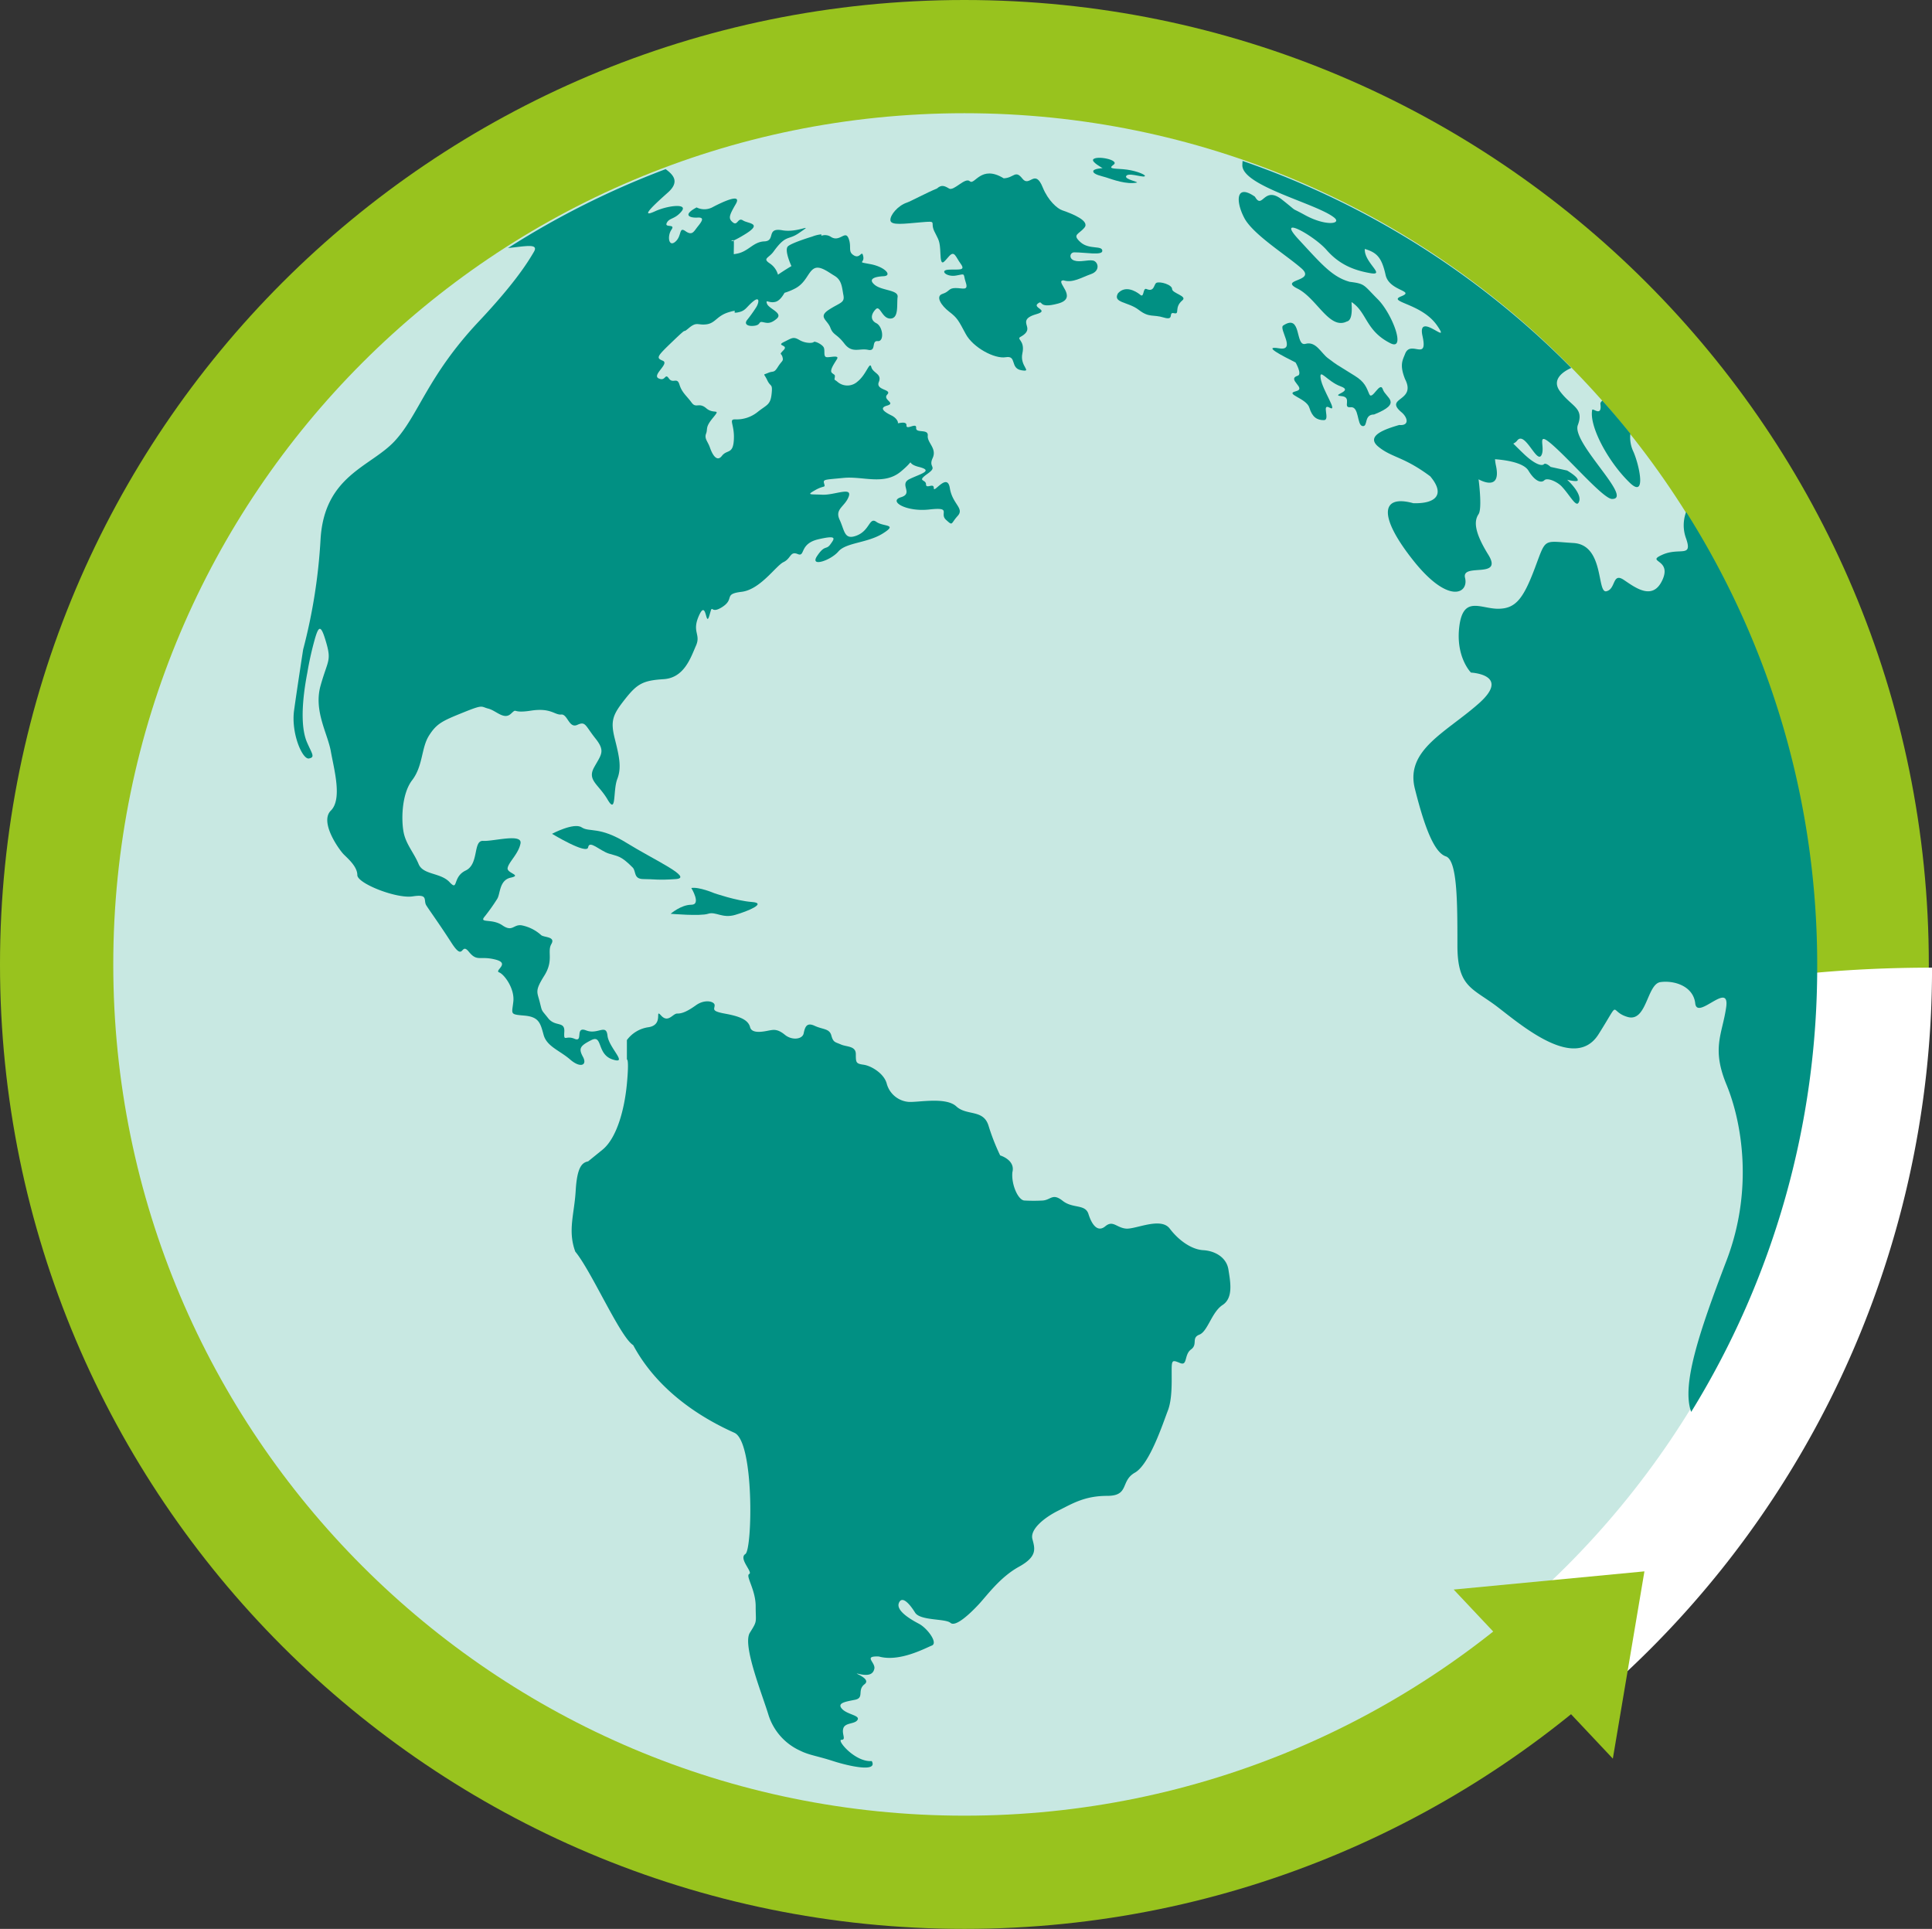
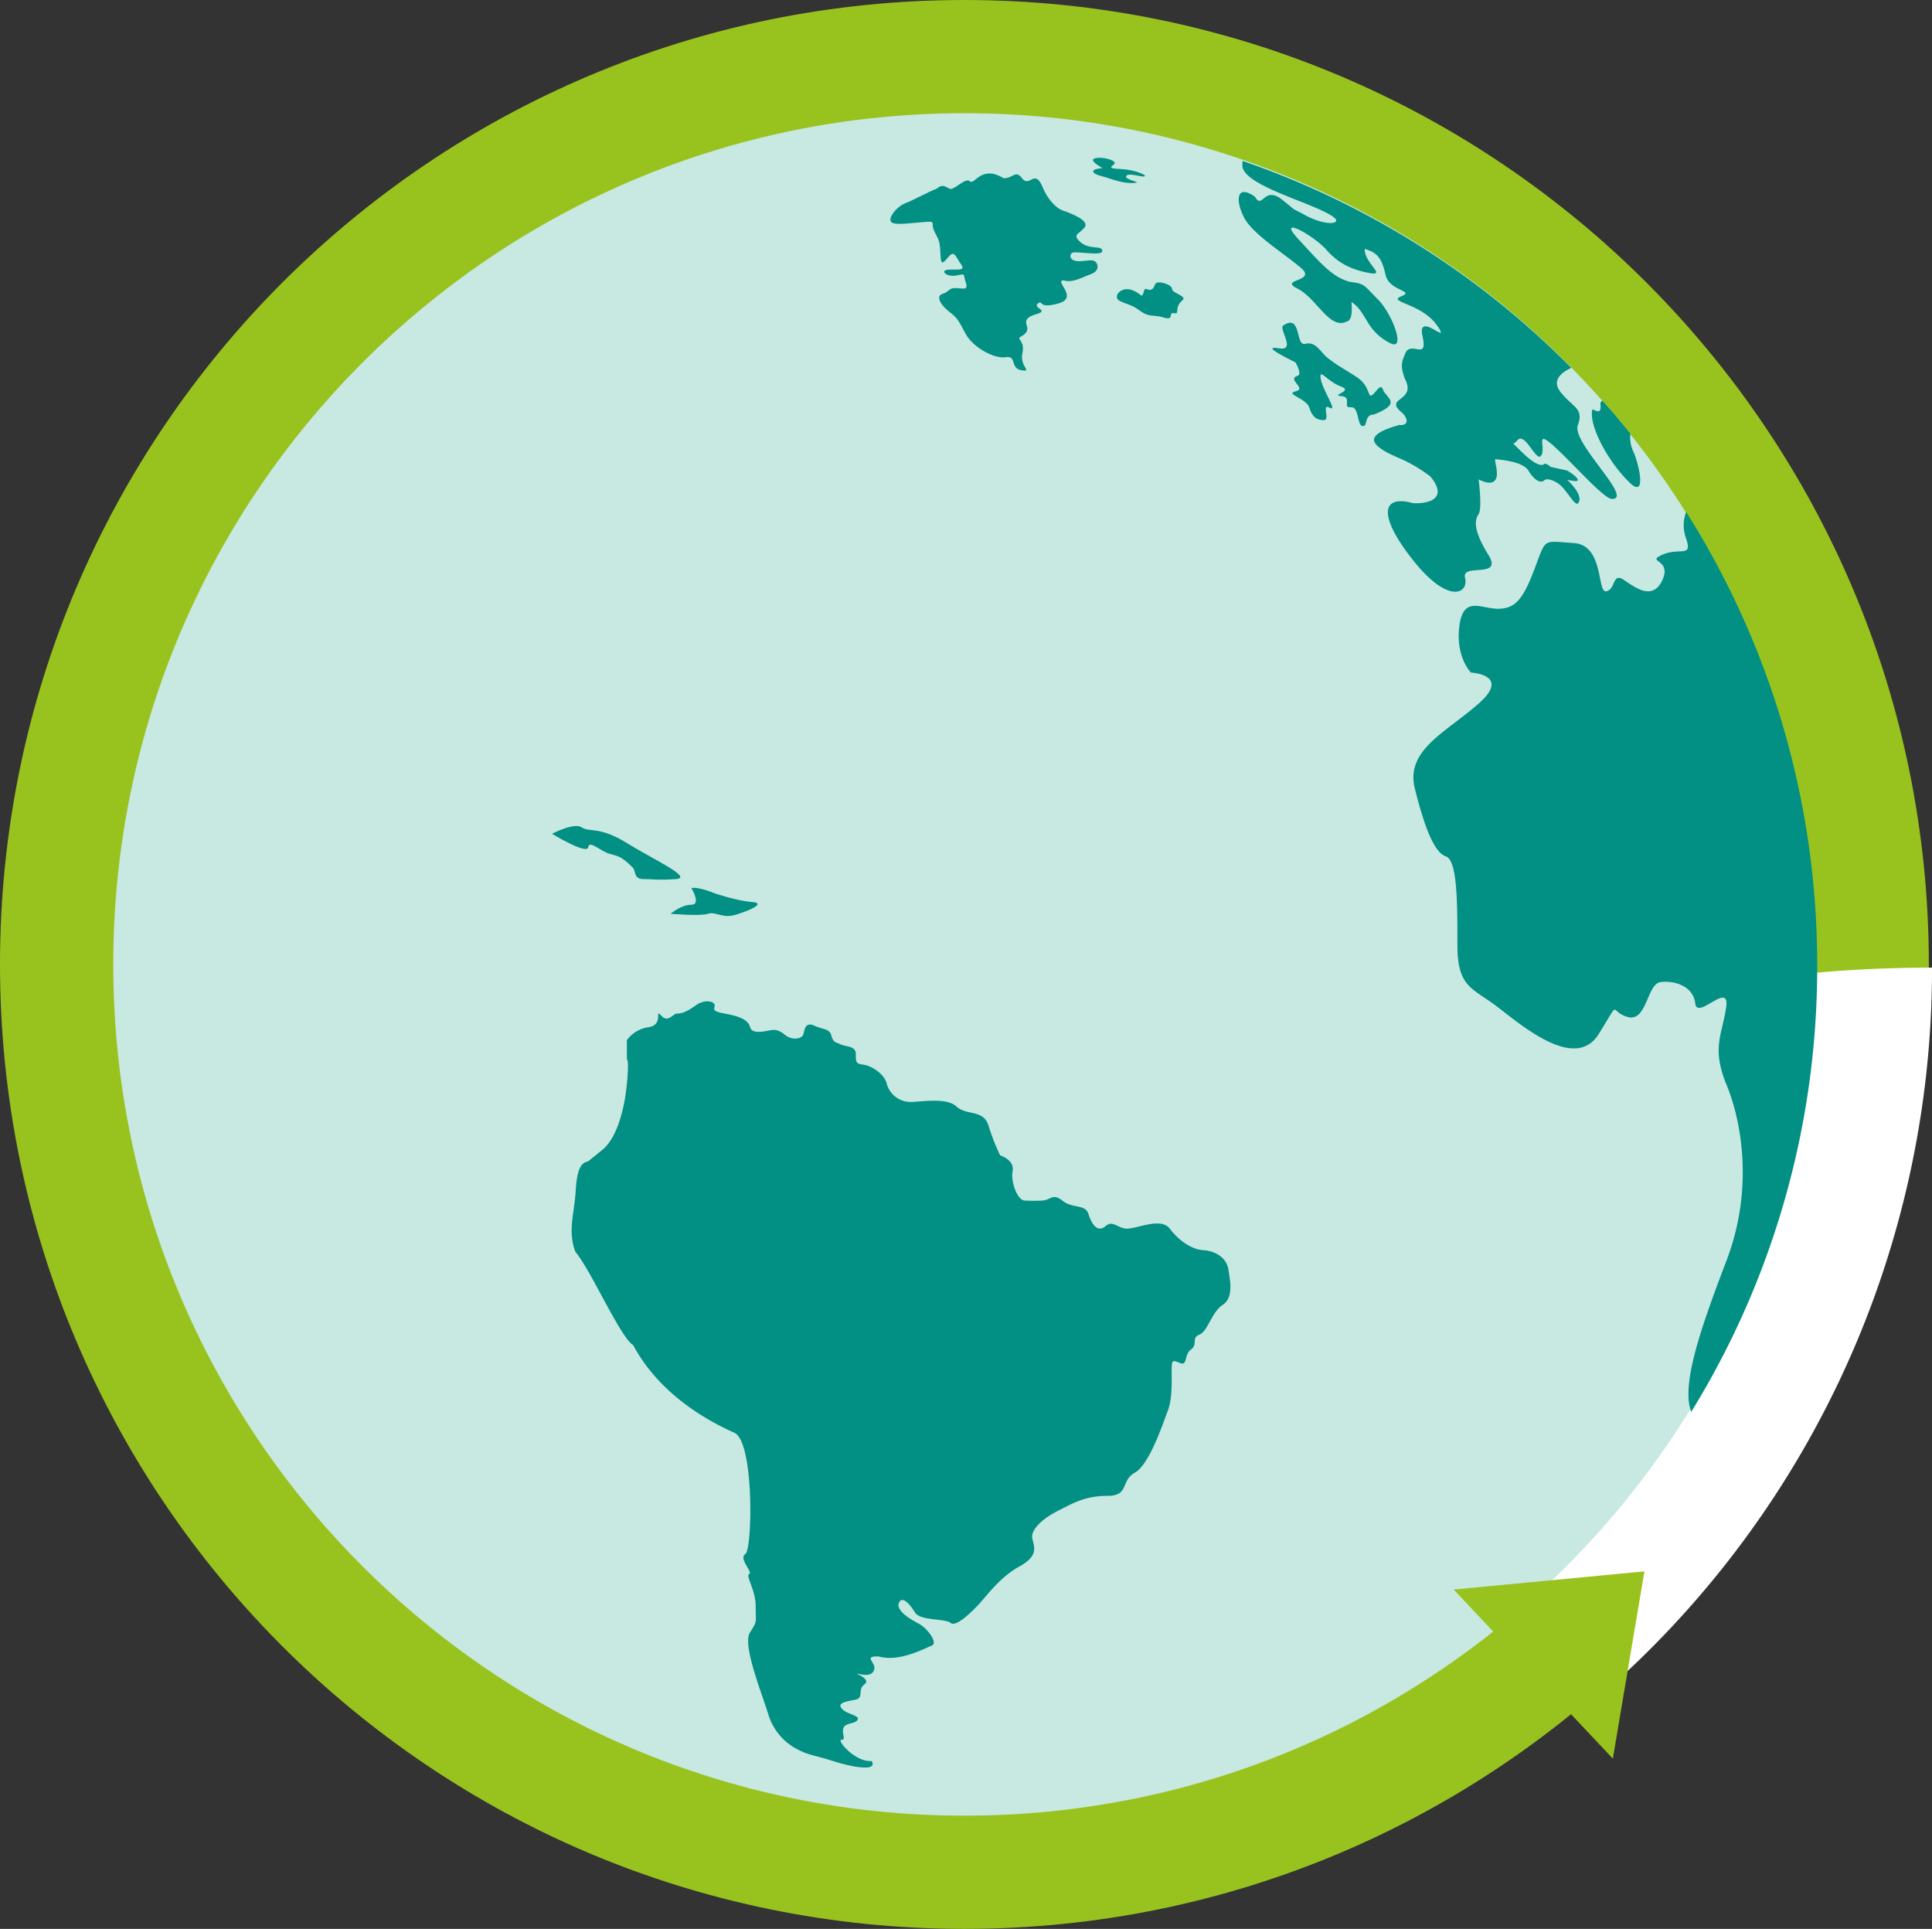
<svg xmlns="http://www.w3.org/2000/svg" id="Ñëîé_1" data-name="Ñëîé 1" viewBox="0 0 620.17 619.15">
  <rect x="0" y="0" width="620.17" height="619.15" fill="#333333" stroke="none" />
  <defs>
    <style>.cls-1{fill:#98c31e;}.cls-2{fill:#fff;}.cls-3{fill:#c8e8e2;}.cls-4{fill:#019083;}</style>
  </defs>
  <path class="cls-1" d="M499.48,143.52c-171,0-309.57,138.6-309.57,309.57s138.6,309.57,309.57,309.57,309.58-138.6,309.58-309.57S670.46,143.52,499.48,143.52Z" transform="translate(-189.91 -143.52)" />
  <path class="cls-2" d="M696.15,694.06A309,309,0,0,0,810.09,454.12C658.5,454.12,546.79,530.81,696.15,694.06Z" transform="translate(-189.91 -143.52)" />
  <path class="cls-3" d="M499.5,726.32c-150.91,0-273.23-122.32-273.23-273.23S348.59,179.86,499.5,179.86,772.73,302.19,772.73,453.09,650.4,726.32,499.5,726.32Z" transform="translate(-189.91 -143.52)" />
  <g id="Layer_2" data-name="Layer 2">
-     <path class="cls-4" d="M494.81,300.21c-.82-5.18-5.17,1.87-5.15,0s-2.5.41-2.5-1.24-3.11-.83.41-3.32.24-1.91,1.71-5.07-1.79-4.91-1.56-7.23-3.88-.62-3.73-2.49-3.18.86-3.1-.78-2.95-.46-2.77-.77-.41-1.62-2-2.41-4.5-2.32-1.48-3.18-1.54-1.86.09-3.57-3.82-1.32-2.72-4-1.87-2.8-2.41-4.82-1.56,2.41-4.42,4.66a4.84,4.84,0,0,1-6.45.08c-1.11-.93-1-.39-.86-1.39s-.07-.71-.92-1.48.77-3,1.63-4.42-2.25-.47-3.34-.62-.47-1.94-.86-3-2.94-2.25-3.25-1.87-2.57.55-4.58-.62-2.34-.69-5,.62,1.55.86-.07,2.56-.79.86-.4,2.26-.15,1.08-1.47,3.18-1.4,1.17-3.18,1.94-1.32,0-.23,2.33,1.77.92,1.39,4.42-1.48,3.42-4.35,5.67a10.73,10.73,0,0,1-7.36,2.48c-2.19,0-.16,1.55-.4,6.45s-2.17,3.1-3.84,5.27-3.14-.62-3.83-2.64-1.87-2.87-1.25-4.5-.39-1.95,2.25-5.13.24-.93-2.17-3-3.27.17-4.74-1.86-3.11-3.18-3.88-5.74-2.1-.15-3.41-2-1,1.08-3.27,0,3.58-4.74,1.33-5.67-1.95-1.32,3.41-6.45,2.25-1.77,4.9-4,2.86-.86,5.73-1.24,3.26-2.72,7.14-3.89.31.54,2.87.07,2.65-1.62,4.9-3.49,2,.39.93,2a44.45,44.45,0,0,1-2.8,3.89c-1.16,1.48.39,2.18,2.41,1.87s1.17-1.41,2.51-1.17,2.39.78,4.56-1.08-2.57-3.18-3.12-4.82.62,0,2.81-.62c1.21-.35,2.18-1.73,2.82-2.87a19,19,0,0,0,3.69-1.55c3.26-1.87,3.88-5.12,5.74-6.21s4.35.93,6.67,2.33,2.34,3.73,2.81,6.21-1.09,2.32-4.67,4.65-.46,3.26.47,5.75,2,1.86,4.5,5.12,4.82,1.4,7.61,2,.93-3,3.1-2.8,1.71-4.65-.45-5.75-1.57-3.1-.17-4.49,2,3.1,4.74,3,1.93-4.59,2.26-6.91-5-2-7.31-3.88-.15-2.65,2.8-2.8.46-3-4.19-3.87-1.86-.16-2.33-2.49-.93.92-3-.32-.62-2.63-1.7-5.43-2.79,1.25-5.59-.46a3.43,3.43,0,0,0-3.23-.38c.08,0,.18-.46,0-.48a10.48,10.48,0,0,0-2.84.7s-6.43,1.93-7.78,3.11,1.09,6.37,1.09,6.37-2.09,1.22-4.32,2.76a6.43,6.43,0,0,0-2.51-3.54c-2.63-1.71-.47-1.71,1.1-3.89,4-5.55,4.62-3.53,8.07-5.89,5.43-3.72,0,0-5.29-.94s-2,3.42-5.74,3.57-5.12,3.42-9.16,4l-.62.11c-.12.34.11-4.28-.07-4.39a30.49,30.49,0,0,0,3-1.62c6.83-4,1.71-3.72,0-4.82s-1.71,1.87-3.25.63-1.24-2.17.92-5.89-4.35-.62-7.29.92a5.57,5.57,0,0,1-5.28.16c-4.66,2.48-2.17,3.41.31,3.26s1.24,1.4,0,2.95-1.7,2.94-3.89,1.4-1.08,1.54-3.25,3.4-2.63-1.86-1.24-3.87-2.34-.47-1.51-2.17,2.6-1.08,4.76-3.73-4.49-1.86-8.53,0-2.48-.16,4-5.9c4-3.49,2-5.72-.59-7.63a272.11,272.11,0,0,0-50.59,25.32c5.56-.54,9.93-1.59,8.31,1.21-2.29,3.94-6.6,10.6-18,22.69C327,264.49,324.27,276.83,316.6,285.1s-22.55,11-23.79,31.47A177.63,177.63,0,0,1,287.22,352s-1.86,12-2.9,19.46,2.69,15.93,4.76,15.52,1-1.45-.62-5.18-2.13-10.69.1-22.34a102.48,102.48,0,0,1,2.51-11.16c1.23-4.14,1.94-4.16,3.6,1.64s.41,5.58-1.86,13.66,2.27,15.31,3.3,21.11,3.73,15.31,0,19,2.7,12.62,4.15,14.07,4.35,3.93,4.35,6.63,12.61,7.65,17.79,6.83,3.32,1.24,4.35,2.89,3.94,5.59,8.07,12,2.9-.42,5.59,2.89,3.51,1.24,8.48,2.49-.41,3.51,1.24,4.13,5,5.18,4.56,9.32-1.24,4.14,3.52,4.55,5.17,2.47,6.2,6.2,5.18,5,8.5,7.89,5.59,1.85,4.13-.84-1-3.52,2.7-5.39,1.65,4.56,6.83,6.23-1.24-3.74-1.66-7.67-3.11-.21-6.84-1.66-.81,3.94-3.72,2.69-3.51,1.25-3.3-2.27-2.91-1.45-5.18-4.34-1.87-1.87-2.7-5.18-1.65-3.52,1.46-8.48.83-7.67,2.27-10.15-2.49-2.07-3.31-2.89a13.12,13.12,0,0,0-6.2-3.11c-2.7-.42-2.91,2.27-6.21,0s-7.45-.62-5.8-2.69a61.62,61.62,0,0,0,4.13-5.8c1.05-1.65.62-6,4.35-6.82s-1.34-1.4-1-3.11c.35-1.92,3.51-4.55,4.13-7.87s-8.69-.62-12-.82-1.24,7.45-5.59,9.51-2.29,6.83-5.18,3.73-8.48-2.27-9.93-5.79-3.94-6.21-4.76-9.93-.83-12.42,2.68-17,2.91-10.34,5.39-14.28,4.35-4.76,11-7.45,5.59-1.86,8.07-1.24,5,3.72,7.24,1.65,0,0,6.42-1,7.66,1.45,9.72,1.24,2.49,4.56,5.18,3.32,2.49.19,5.8,4.34,1.86,5.17-.42,9.32,1.45,5.37,4.35,10.34,1.66-2.89,3.1-6.62.62-7.25-.82-13-.62-7.66,3.3-12.63,5.8-6,12.42-6.42,8.7-7,10.36-10.75-1.45-4.35,1-9.74,2.07,4.35,3.32,0,0,0,4.13-2.68.21-4.15,6.21-4.87,11-8.38,13.45-9.54,2.07-3.6,4.56-2.57.41-3.31,6.62-4.75,5.17-.21,3.83,1.65-1.76,0-4.24,3.72,4.34,1.46,6.83-1.45,9.31-2.68,14.28-5.79.21-2.07-2.08-3.72-2.06,2.68-6.21,4.35-3.92-1.46-5.58-5,1.66-4.15,2.9-7.45-4.56-.43-8.49-.62-5.17.19-2.27-1.46,3.31-.62,2.89-2.07,0-1.24,6.21-1.86,13,2.48,18.43-2.06.82-2.7,5.78-1.46.22,2.27-3.1,3.94,1.45,4.54-2.68,5.79,1.65,4.76,9.1,3.93,3.1,1.24,5.38,3.32,1.45,1.24,3.72-1.24S495.64,305.39,494.81,300.21ZM425.55,220.7c-1.6.67-.53-.36,0,0Z" transform="translate(-189.91 -143.52)" />
    <path class="cls-4" d="M773.23,453.59a271.86,271.86,0,0,1-40.45,143.13c-3.15-8.57,2.54-25.57,11.33-48.55s4.87-44.7,0-56.5-1.34-16.15-.1-24.84-9.31,4.35-9.93-1.24-6.83-7.45-11.18-6.83-4.35,13-10.56,11.18-1.86-6.21-9.31,5.58-24.22-2.48-32.29-8.69-13-6.21-13-19.87,0-27.32-3.72-28.56-6.83-9.31-9.94-21.73,9.94-18,20.49-27.32-2.48-9.94-2.48-9.94-5-5-3.73-14.9,6.83-5.59,12.42-5.59,8.07-3.1,11.8-13,2.48-8.69,12.42-8.1,7.45,16.17,10.55,15.49,1.87-6.15,5.59-3.66,9.32,6.83,12.42,0-5.59-5.59,0-8.08,9.94,1.25,7.45-5.58a12.17,12.17,0,0,1,.15-8.15A271.84,271.84,0,0,1,773.23,453.59Z" transform="translate(-189.91 -143.52)" />
    <path class="cls-4" d="M713,298.41c-7-6.79-13-18.16-12-23.3.15-.8,3.25,2.49,2.63-2,0-.32.21-.64.63-1q4.65,5.19,9,10.63a10.58,10.58,0,0,0,.94,5.7C716.09,292.64,718.55,303.84,713,298.41Z" transform="translate(-189.91 -143.52)" />
    <path class="cls-4" d="M707.38,303.68c-2.64,0-12.42-11.33-18.63-16.92s-2.56.25-4.07,2.92-5.25-7.89-7.73-4.78a3.24,3.24,0,0,1-1.28,1c1,1,2.16,2.15,3.45,3.38,3.62,3.42,5.75,3.87,6.37,3.25s2.17.86,2.17.86l5.29,1.16s3.55,2.05,3.42,3.12c-.08.66-3.13-.1-3.4-.16.42.4,5.33,4.92,3.6,7.44-.87,1.28-2.85-2.63-5.34-5.27-1.48-1.57-4.65-2.95-5.59-2s-2.95.46-5.11-3.11c-1.65-2.69-7.81-3.43-10.72-3.65a14.63,14.63,0,0,0,.31,2.1c1.86,8.69-5.59,4.35-5.59,4.35s1.24,9.31,0,11.18-1.86,5,3.11,13-8.7,2.49-7.45,7.46-5.28,8.69-16.62-5.59-10.39-21.25,0-18.38c7.15.22,10.41-2.73,5.44-8.63-8.54-6.37-12.27-5.94-16.62-9.48s2.34-5.74,6.68-7c3.26.32,2.8-2.33.72-4.08-5.73-4.83,4.87-3.37,1.15-10.62-1.87-4.66-.75-6.15,0-8.12,1.76-4.63,7.45,2.64,5.59-5.74s9.62,3.73,4.65-3.41-16.14-7.46-11.49-9.32-3.81-1.61-5-6.83c-1.24-5.59-2.75-7.21-6.68-8.38-.3,4.34,7,8.69,1.71,7.76s-9.93-2.79-14-7.45-16.46-11.49-9-3.42,10.86,12.11,16.45,13.66c5,.63,4.35.94,9,5.59s9.16,16.68,4.07,14.13c-8-4-7.49-9.93-12.45-13.2-.21-.18.78,5.75-1.55,6.21-5.59,2.8-9.62-7.45-15.83-10.55s6.21-2.18,1.24-6.52-15.53-10.87-18.32-16.15-2.79-11.17,3.42-6.83c2.48,4.35,2.79-3.72,8.69.94s1.82,1.91,7.45,5c6.63,3.59,11.8,2.8,9.31.78-5.65-4.59-30.12-10.25-29.49-17.08,0-.4.06-.78.06-1.13a273.12,273.12,0,0,1,105.53,66.45c-1.72.74-6.75,3.36-3.63,7.51,3.72,5,7.83,5.25,5.72,10.84S714.45,303.69,707.38,303.68Z" transform="translate(-189.91 -143.52)" />
    <path class="cls-4" d="M601.82,248c6.06-4,3.72,6.83,7.14,5.89s5,3,7.3,4.66c3.39,2.53,1.58,1.24,8.53,5.59,3.23,2,3.73,3.72,4.66,5.9s3.42-4.35,4.35-1.55,6.52,4.34-2.8,8.07c-3.41,0-1.86,4-3.72,3.72s-1-6.36-3.82-6.05.71-3.26-3-3.57,4.19-1.55-.16-3.11-7.06-6.17-6.44-2.45,5.66,10.84,2.87,9.28.31,4-1.86,4-3.73-.93-4.66-4-8.07-4.34-4.35-5.27-3.13-3.83.63-5c1.48-.45-.69-4.23-.69-4.23-4.35-2.22-10.87-5.48-5.28-4.55S600.26,249,601.82,248Z" transform="translate(-189.91 -143.52)" />
    <path class="cls-4" d="M561.15,234.29c1.23-.51,5,.63,5,2s5,2.25,3.31,3.63c-2.8,2.33-.68,4.6-2.69,4.13s.31,2.49-3.26,1.4-4.66.16-8.08-2.48-8.38-2.18-6.67-5.28c2.33-2.64,5.59-.78,7,.31,1.55,1.55.88-2.24,2.17-1.71C560.53,237.4,560.26,234.67,561.15,234.29Z" transform="translate(-189.91 -143.52)" />
    <path class="cls-4" d="M481,208.56c1.32-.45,6.26-3.14,9.67-4.53,1.4-1.25,2.33-.94,3.88,0s5.14-3.73,6.68-2.33,3.57-5.44,10.87-.94c3.34-.13,3.7-2.85,6,.1s4-3.46,6.54,2.85c1.71,4.2,4.66,6.77,6.21,7.3,3.49,1.2,9,3.45,7.13,5.63s-4,2.13-1.23,4.62,7,.93,7,2.79c0,1.55-5.5.47-9,.47-1.4,0-1.86,2,0,2.63s4.35-.31,6,0,2.49,3.26-.62,4.35-5.9,2.95-8.85,2c-3.1.15,5.13,5.59-1.7,7.45s-4.66-1.4-6.52,0,3.88,2.17-.47,3.41-3.26,2.8-2.95,4.2-.77,2.32-2.17,3.1,1.55,1.09.62,5.28,3.41,6.05-.31,5.43-1.4-4.81-5-4.19-10.53-3.1-12.87-7.45-2.65-5.12-5.29-7.14-4.5-5-2.17-5.74,1.86-1.87,4.19-1.87,4.21,1,3.27-1.83.14-2.83-3-2.2-5.59-1.71-2.49-1.87,5.59.47,3.89-1.86-2-4.35-3.73-2.48-2.64,3.72-2.8-.78-.62-4.35-2-7.29,1.24-3.26-4.19-2.8-9.7,1.09-9.86-.62S478.2,209.49,481,208.56Z" transform="translate(-189.91 -143.52)" />
    <path class="cls-4" d="M540.81,194.71c1-1.39,8.7.16,6.52,1.71s.93,1.08,4.35,1.55,6.52,1.86,5.59,2.17-5.47-1.41-5.9,0c-.29,1,4.39,1.84,3.41,2-3.29.63-7.54-.92-9.93-1.71-1.07-.35-4.15-.89-4-2,.08-.77,3-.94,3-.94S540.25,195.54,540.81,194.71Z" transform="translate(-189.91 -143.52)" />
    <path class="cls-4" d="M378.7,516.3c-2.07.41-3.56,2-4,9.49s-2.6,12.77-.12,19.49c5.17,6.21,14.44,27.52,18.58,30,9.1,17,26.08,25.25,32.49,28.14s5.8,37.47,3.52,38.92,2.49,5.79,1.24,6.41,2.07,5,2.07,10.35.62,4.55-1.86,8.49,3.93,19.66,6,26.49a18.77,18.77,0,0,0,10.14,11.38c2.9,1.45,5.39,1.66,10.56,3.33s14.49,3.71,12.42,0c-5.38.42-11.38-6.82-9.73-6.82s0-1.87.62-3.73,3.73-1.24,4.56-2.69-3.32-1.66-5-3.52,1-2.28,4.14-2.9.62-3.1,3.1-5-4.55-3.93-1.86-3.31,4.55.42,5-1.65-3.73-4.14,1.45-3.94c6.62,1.87,14.9-2.69,17-3.51s-1.45-5.59-4.14-7-7.45-4.21-6.42-6.69,3.52.41,5.18,3.1,9.72,1.86,11.38,3.31,6.42-3.1,9.11-6,6.83-8.69,12.83-12,5.17-5.8,4.35-8.9,3.72-6.84,8.27-9.11,8.49-4.76,15.73-4.76,4.14-4.76,8.9-7.45,9.11-16.15,10.56-19.87,1.24-9.32,1.24-12.84.21-3.51,2.69-2.48,1.25-2.69,3.52-4.35,0-3.72,2.69-4.76,3.94-7.24,7.45-9.52,2.49-7.45,1.87-11.38-4.35-6-8.08-6.21-7.86-3.1-10.76-6.93-11,.31-14.07,0-4.14-2.8-6.63-.73-4.34-.62-5.38-3.93-5-1.66-8.28-4.25-3.72-.3-6.41-.1a53.09,53.09,0,0,1-5.8,0c-2.07,0-4.34-5.17-3.93-9.1,1-3.94-3.93-5.38-3.93-5.38a69.33,69.33,0,0,1-3.73-9.53c-1.65-5.38-7-3.1-10.35-6.21s-12.21-1.24-15.31-1.44a7.94,7.94,0,0,1-7-5.8c-.83-3.31-5-5.79-7.45-6.13s-2.49-.7-2.49-3.39-2.89-2.28-4.76-3.1-2.48-.62-3.1-2.9-2.69-1.86-5.38-3.11-3.11.63-3.52,2.49-3.73,2.27-6,.41-3.52-1.65-4.76-1.45-5.8,1.45-6.42-1-3.52-3.52-8.07-4.35-3.31-1.45-3.31-2.69-3.11-2.07-6,0-4.56,2.69-6,2.66-2.89,3.14-5.17.65,1,2.9-4,3.73a10.38,10.38,0,0,0-7,4.14v6.21s.78-.42,0,7.86-3.26,17.39-7.82,21.11Z" transform="translate(-189.91 -143.52)" />
    <path class="cls-4" d="M367.11,411.16s7-3.73,9.52-2.07,5.7-.42,14.44,5,21.57,11.18,15.78,11.6-7,0-10.35,0-2.3-2.51-3.52-3.73c-3.87-3.9-4.76-3.53-7.66-4.46s-6.21-4.44-6.62-2S367.11,411.16,367.11,411.16Z" transform="translate(-189.91 -143.52)" />
    <path class="cls-4" d="M411.82,428.55s3.31,5.38,0,5.38-6.63,2.9-6.63,2.9,9.52.82,12,0,4.55,1.56,8.69.36,10.35-3.79,5.38-4.15-12.12-2.84-12.12-2.84S414.3,428.13,411.82,428.55Z" transform="translate(-189.91 -143.52)" />
  </g>
  <g id="Layer_3" data-name="Layer 3">
    <polygon class="cls-1" points="517.72 564.49 466.63 510.22 527.86 504.38 517.72 564.49" />
  </g>
</svg>